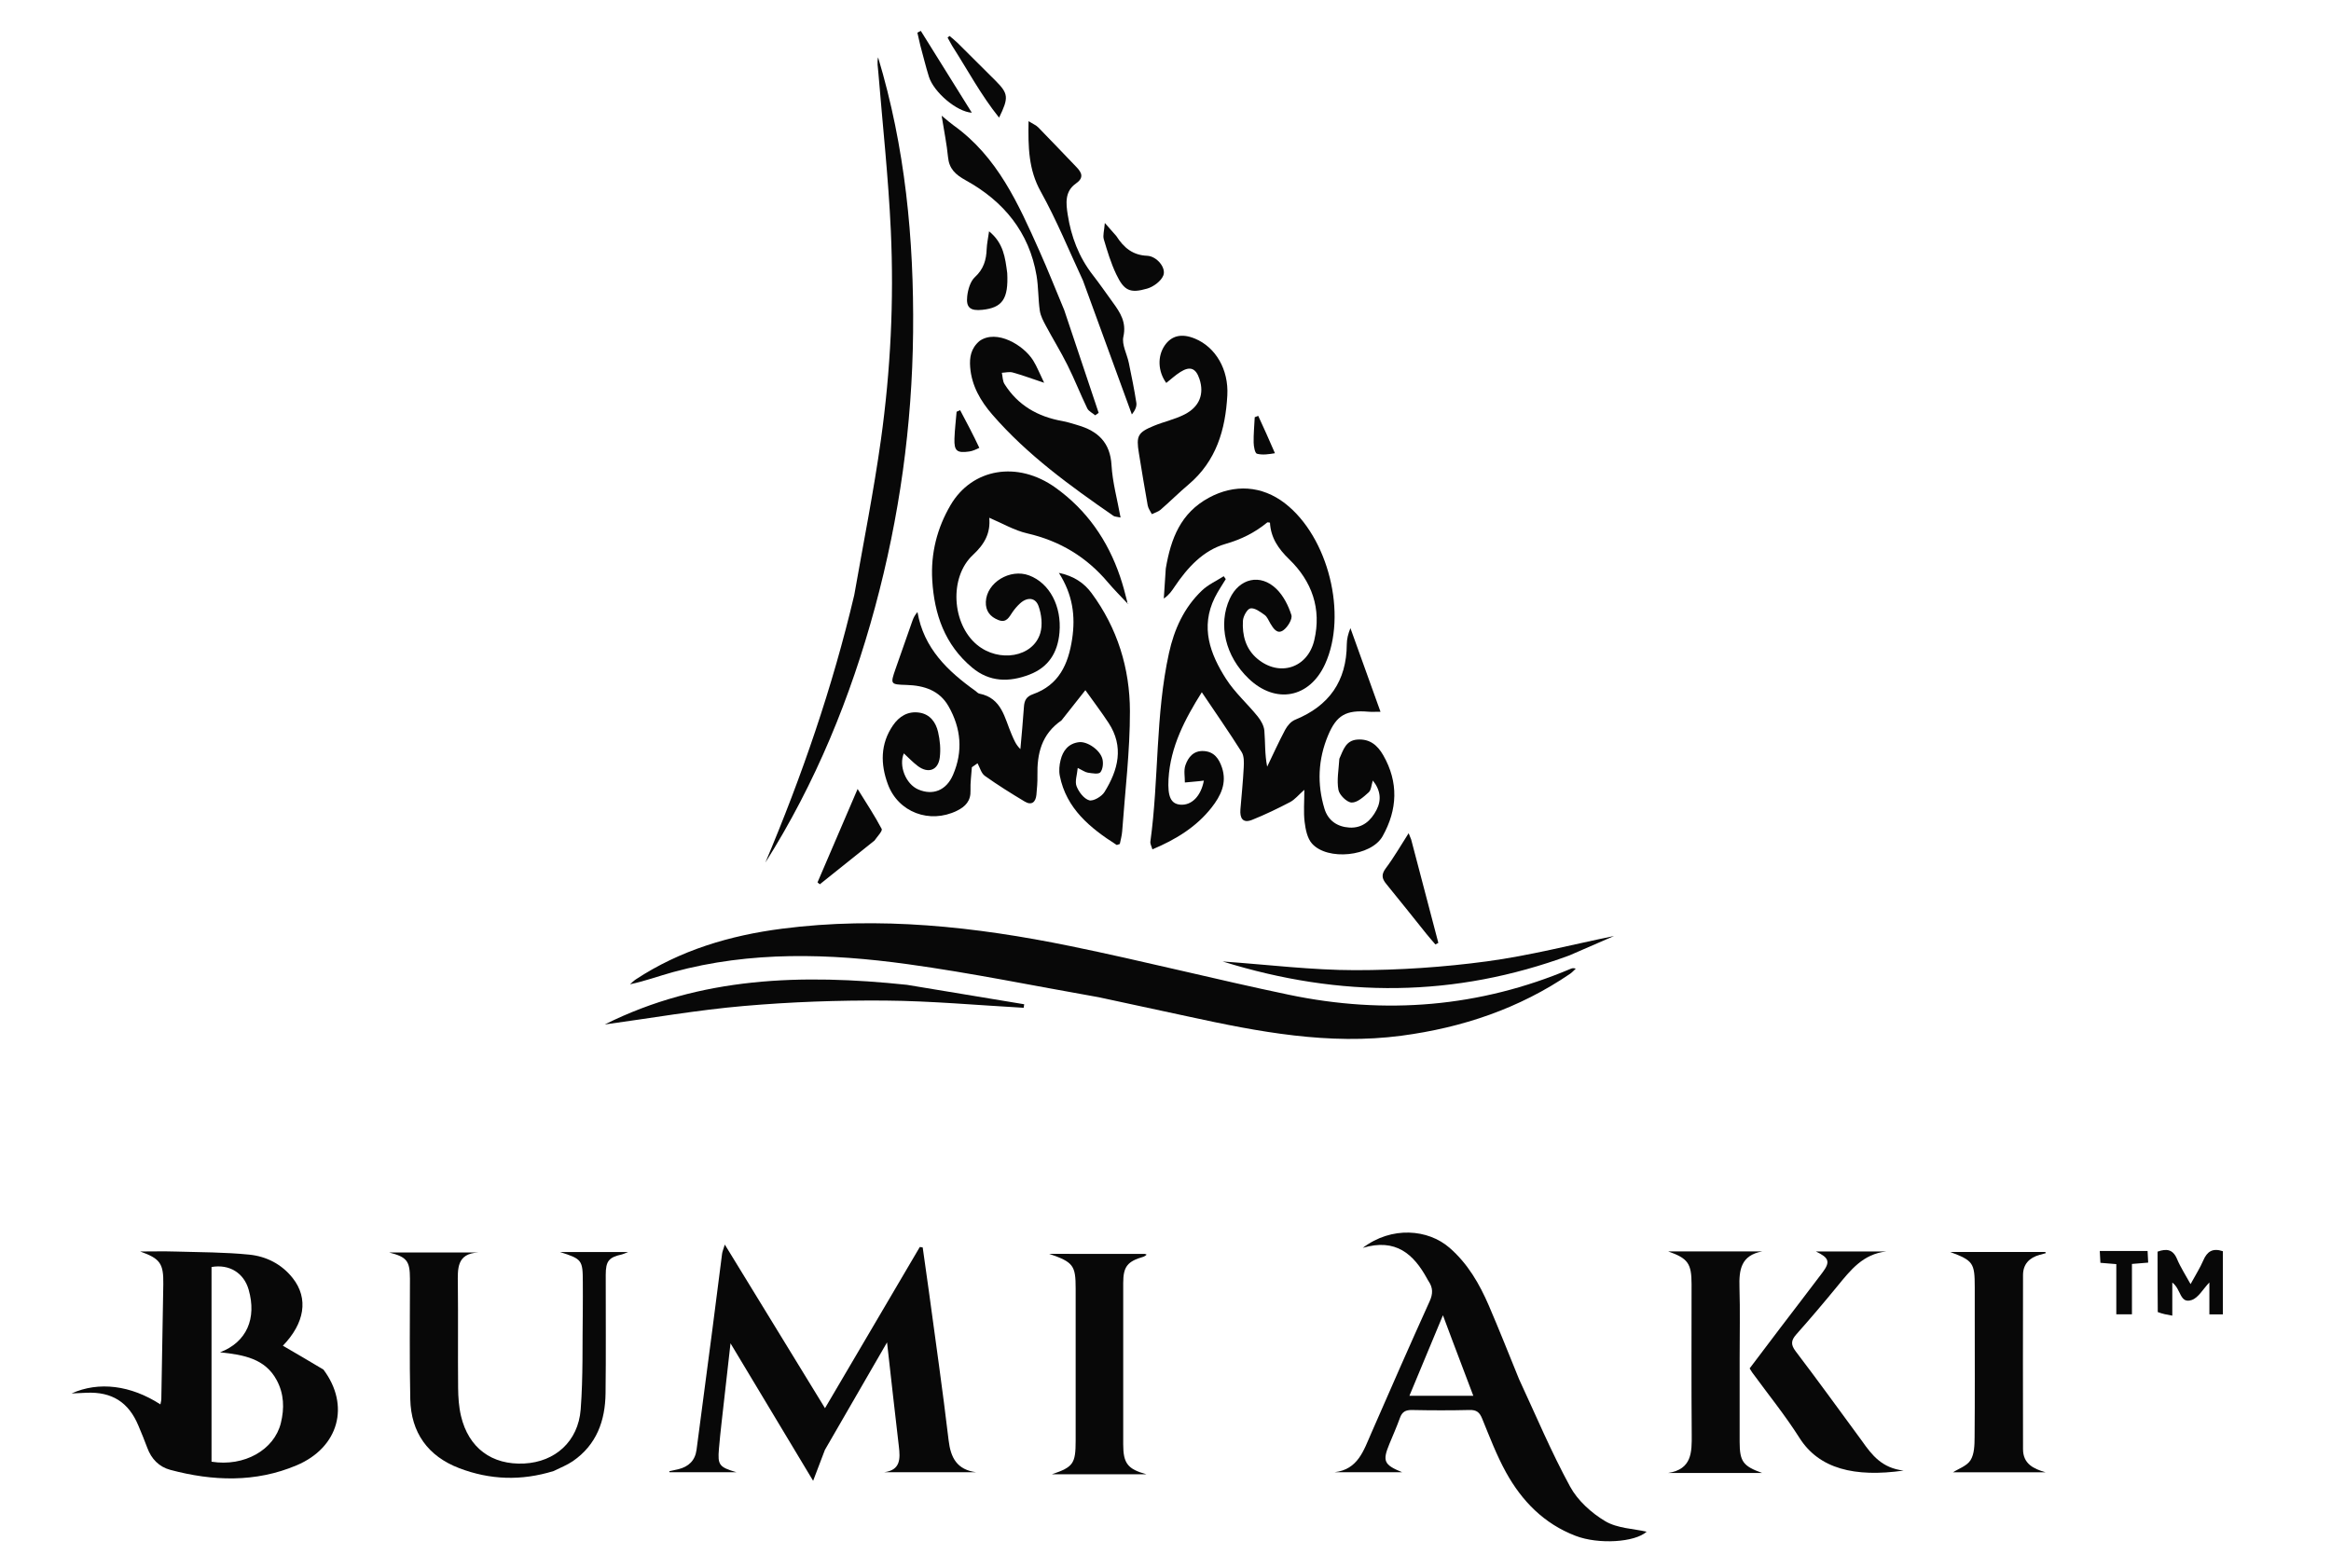
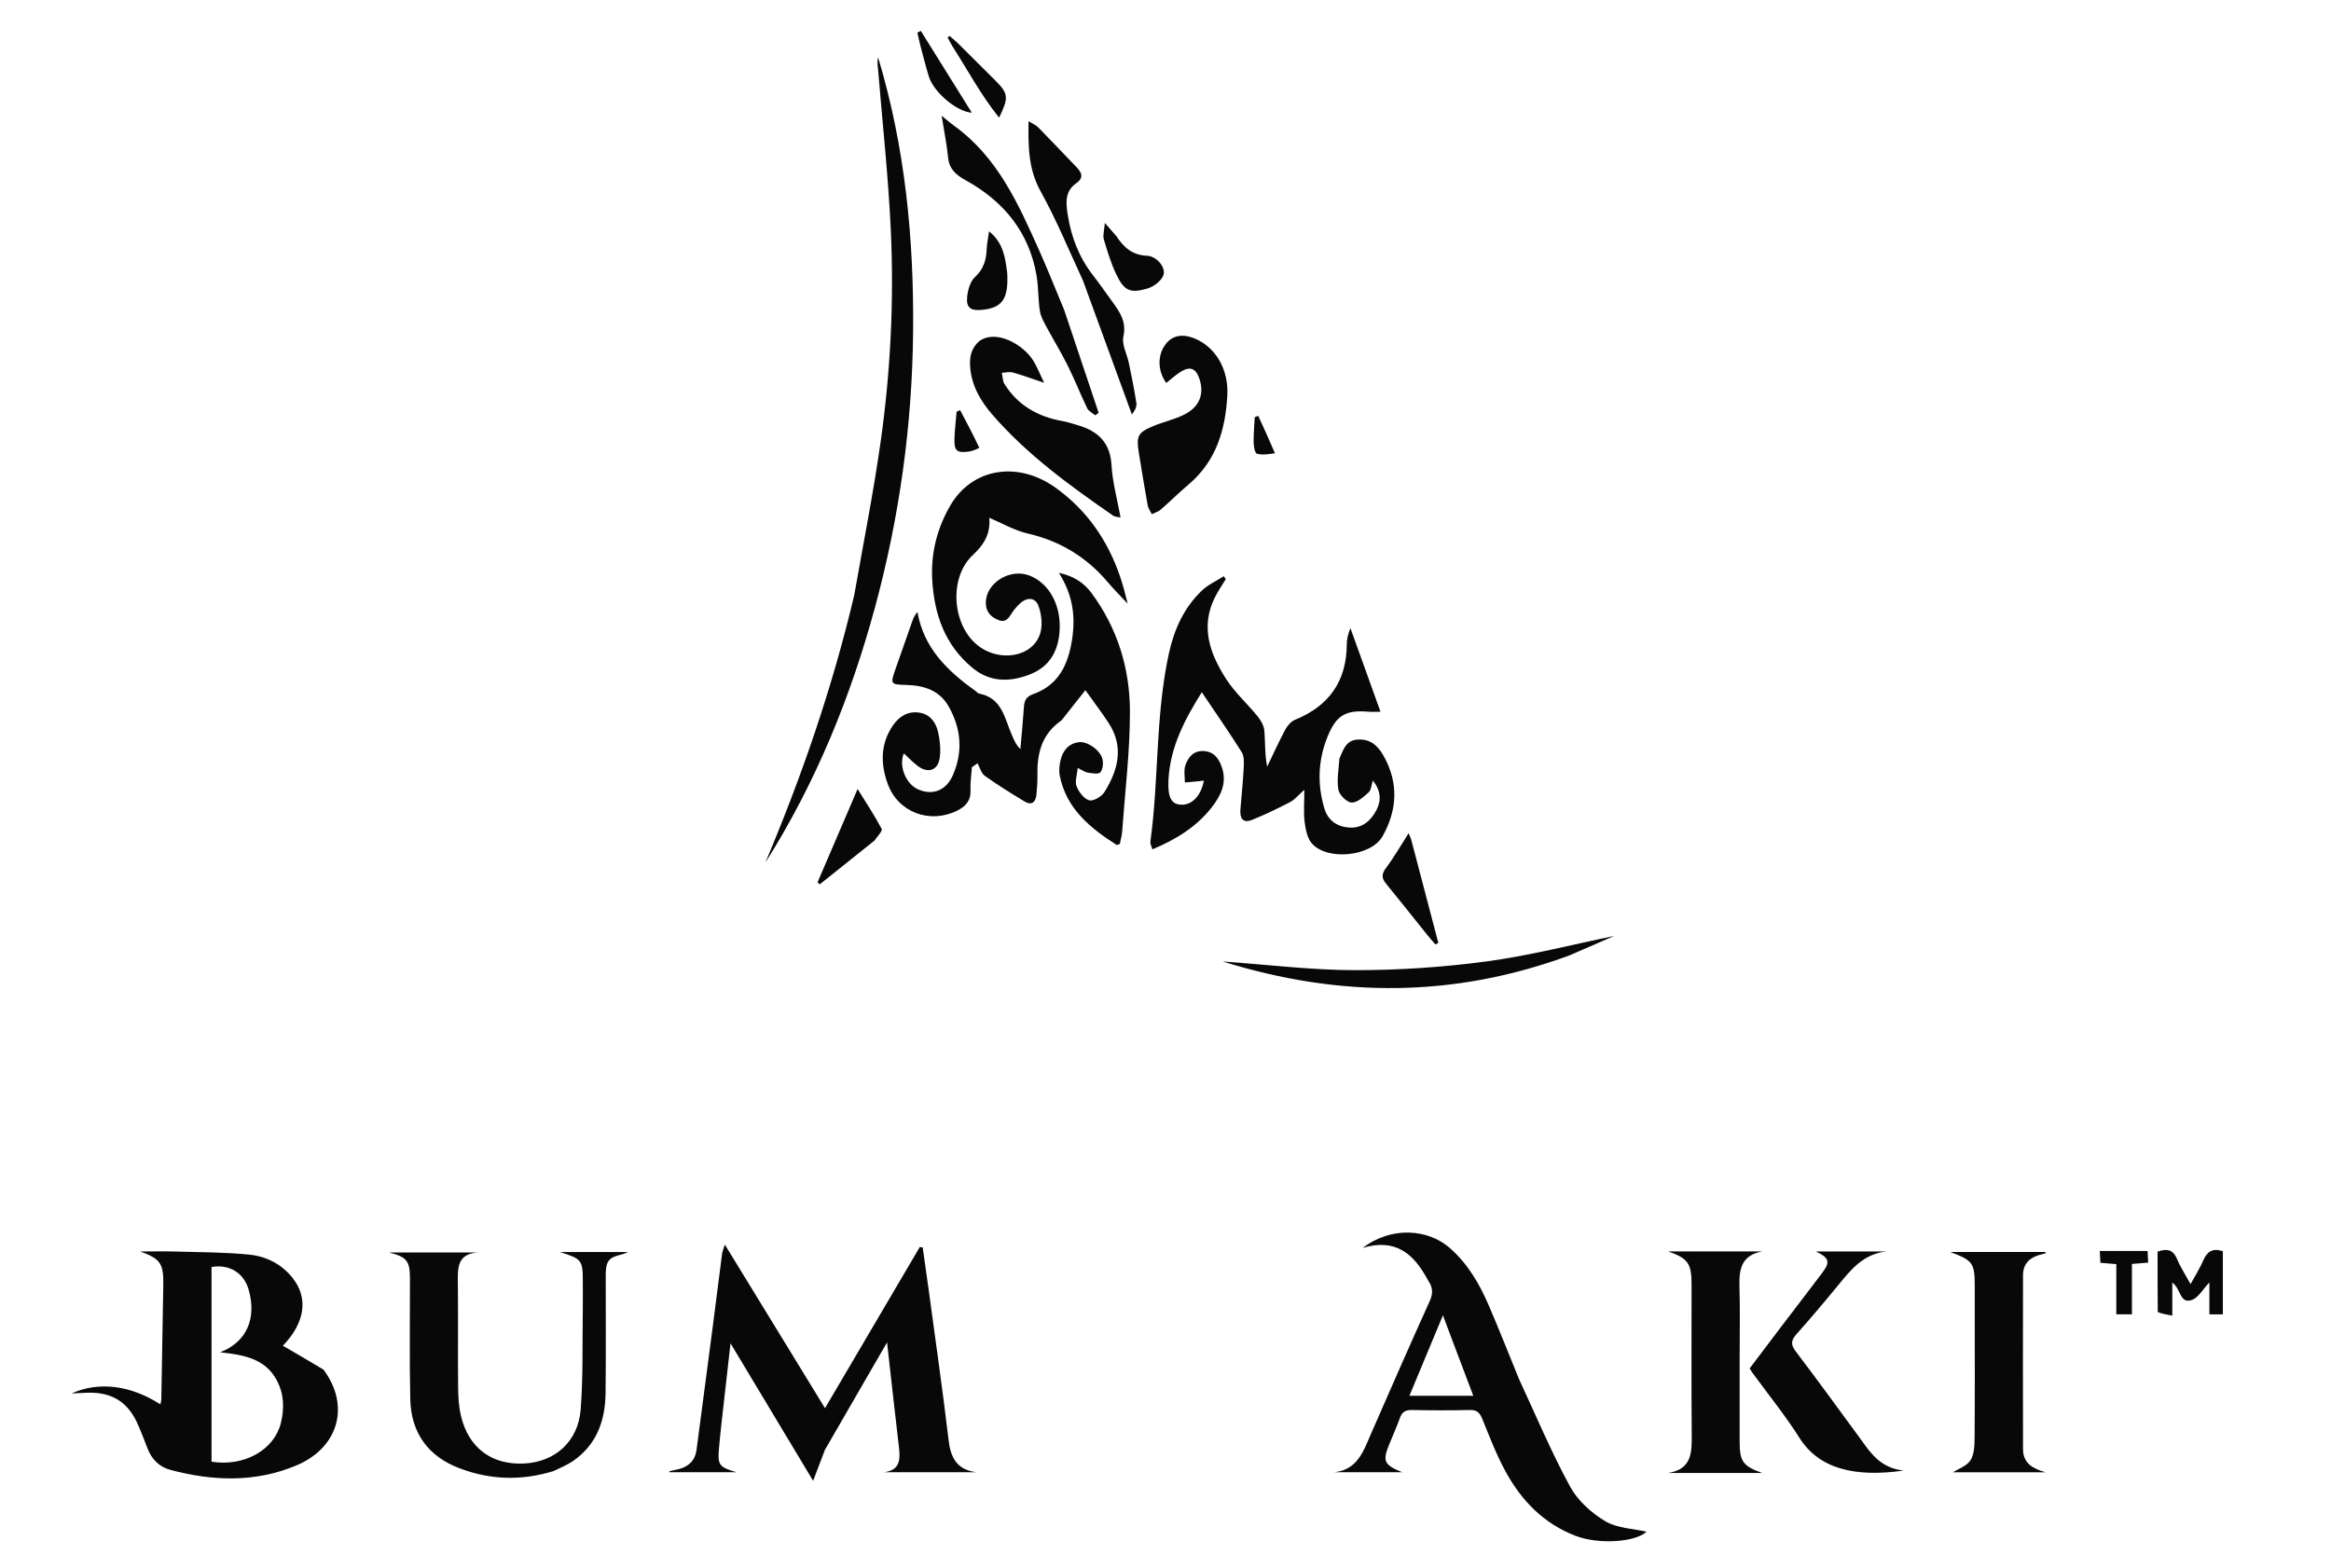
<svg xmlns="http://www.w3.org/2000/svg" width="107" height="72" viewBox="0 0 107 72" fill="none">
-   <path d="M50.437 45.785C47.484 45.266 44.586 44.669 41.661 44.266C38.069 43.772 34.461 43.658 30.908 44.627C30.252 44.806 29.612 45.045 28.919 45.19C29.008 45.115 29.089 45.029 29.186 44.965C31.223 43.626 33.503 42.947 35.899 42.638C40.358 42.062 44.765 42.543 49.13 43.436C52.487 44.123 55.81 44.97 59.165 45.671C63.59 46.596 67.917 46.247 72.1 44.479C72.161 44.453 72.226 44.436 72.333 44.473C72.247 44.551 72.169 44.642 72.074 44.707C69.738 46.301 67.138 47.179 64.335 47.551C61.002 47.993 57.776 47.374 54.554 46.672C53.197 46.377 51.839 46.086 50.437 45.785Z" fill="#080808" />
  <path d="M48.725 33.075C47.803 33.711 47.601 34.608 47.621 35.605C47.627 35.9 47.603 36.197 47.574 36.492C47.541 36.823 47.359 36.992 47.04 36.802C46.416 36.428 45.797 36.042 45.206 35.62C45.041 35.502 44.98 35.24 44.872 35.044C44.785 35.104 44.698 35.165 44.612 35.225C44.588 35.581 44.536 35.939 44.549 36.294C44.567 36.768 44.317 37.033 43.925 37.224C42.676 37.835 41.231 37.297 40.755 36.004C40.415 35.083 40.406 34.157 40.988 33.306C41.273 32.89 41.676 32.639 42.2 32.718C42.697 32.792 42.959 33.168 43.06 33.605C43.149 33.987 43.188 34.402 43.137 34.788C43.061 35.366 42.608 35.525 42.136 35.174C41.9 34.998 41.697 34.779 41.489 34.589C41.246 35.151 41.573 36.001 42.156 36.248C42.829 36.533 43.438 36.286 43.744 35.581C44.213 34.499 44.118 33.437 43.54 32.425C43.124 31.697 42.418 31.471 41.616 31.447C40.865 31.425 40.863 31.417 41.112 30.699C41.368 29.962 41.626 29.225 41.887 28.49C41.934 28.356 42.002 28.229 42.115 28.1C42.403 29.766 43.501 30.81 44.779 31.723C44.836 31.764 44.887 31.831 44.95 31.844C45.997 32.048 46.11 32.972 46.44 33.726C46.54 33.953 46.624 34.185 46.839 34.392C46.895 33.745 46.959 33.099 47.002 32.451C47.02 32.164 47.111 31.981 47.412 31.874C48.609 31.451 49.038 30.497 49.214 29.339C49.374 28.284 49.243 27.302 48.606 26.302C49.297 26.446 49.762 26.766 50.105 27.229C51.296 28.84 51.863 30.692 51.867 32.65C51.871 34.489 51.643 36.33 51.511 38.17C51.496 38.373 51.437 38.573 51.403 38.748C51.317 38.773 51.272 38.802 51.253 38.79C50.035 38.012 48.947 37.124 48.648 35.618C48.602 35.388 48.627 35.129 48.684 34.899C48.789 34.467 49.041 34.136 49.524 34.075C49.906 34.026 50.5 34.431 50.605 34.848C50.653 35.04 50.625 35.319 50.509 35.459C50.428 35.556 50.134 35.504 49.941 35.475C49.811 35.456 49.692 35.364 49.471 35.257C49.442 35.579 49.332 35.874 49.417 36.096C49.518 36.358 49.754 36.672 49.997 36.743C50.183 36.797 50.571 36.57 50.698 36.365C51.328 35.352 51.606 34.284 50.885 33.187C50.561 32.694 50.203 32.222 49.822 31.687C49.429 32.185 49.09 32.616 48.725 33.075Z" fill="#080808" />
  <path d="M61.48 34.836C61.665 34.422 61.776 33.993 62.309 33.955C62.882 33.914 63.235 34.221 63.494 34.672C64.207 35.916 64.15 37.175 63.465 38.393C62.942 39.324 60.934 39.531 60.222 38.727C60.006 38.483 59.929 38.078 59.886 37.735C59.831 37.286 59.873 36.825 59.873 36.261C59.603 36.499 59.437 36.711 59.219 36.825C58.652 37.122 58.072 37.402 57.478 37.64C57.04 37.816 56.907 37.552 56.939 37.159C56.992 36.517 57.058 35.876 57.091 35.233C57.103 34.997 57.112 34.712 56.995 34.527C56.412 33.603 55.786 32.704 55.166 31.782C54.395 33.012 53.722 34.28 53.638 35.77C53.593 36.579 53.749 36.909 54.185 36.944C54.698 36.984 55.129 36.553 55.261 35.838C55.188 35.848 55.126 35.857 55.063 35.863C54.839 35.885 54.614 35.906 54.389 35.926C54.392 35.662 54.331 35.375 54.413 35.137C54.54 34.767 54.788 34.453 55.259 34.482C55.737 34.512 55.956 34.836 56.091 35.238C56.331 35.95 56.034 36.543 55.615 37.077C54.918 37.964 53.983 38.54 52.899 38.996C52.86 38.856 52.792 38.743 52.806 38.641C53.201 35.765 53.032 32.834 53.66 29.982C53.899 28.895 54.35 27.892 55.176 27.109C55.459 26.84 55.838 26.67 56.173 26.455C56.204 26.499 56.235 26.543 56.266 26.588C56.097 26.87 55.907 27.143 55.762 27.437C55.091 28.793 55.547 30.027 56.282 31.173C56.682 31.797 57.258 32.307 57.729 32.889C57.879 33.075 58.019 33.319 58.038 33.547C58.083 34.082 58.052 34.623 58.167 35.199C58.439 34.634 58.697 34.061 58.992 33.508C59.09 33.325 59.257 33.124 59.441 33.049C61.017 32.408 61.813 31.265 61.822 29.579C61.824 29.338 61.882 29.098 61.989 28.839C62.442 30.099 62.894 31.358 63.369 32.678C63.09 32.678 62.953 32.688 62.817 32.676C61.791 32.589 61.353 32.83 60.963 33.762C60.503 34.861 60.452 35.993 60.797 37.13C60.961 37.668 61.378 37.96 61.938 37.995C62.54 38.032 62.933 37.676 63.186 37.186C63.418 36.737 63.377 36.285 63.017 35.834C62.949 36.047 62.944 36.271 62.829 36.375C62.6 36.581 62.306 36.853 62.046 36.846C61.828 36.84 61.482 36.501 61.438 36.264C61.356 35.819 61.45 35.342 61.48 34.836Z" fill="#080808" />
  <path d="M14.846 62.879C16.08 64.523 15.557 66.455 13.614 67.276C11.728 68.074 9.768 68.005 7.818 67.484C7.3 67.346 6.947 66.981 6.76 66.469C6.635 66.126 6.492 65.79 6.352 65.452C5.903 64.375 5.137 63.892 3.963 63.944C3.76 63.953 3.558 63.963 3.284 63.976C4.536 63.411 6.005 63.599 7.363 64.478C7.38 64.386 7.404 64.311 7.405 64.236C7.437 62.478 7.468 60.72 7.496 58.962C7.511 58.003 7.348 57.785 6.436 57.458C6.982 57.458 7.529 57.444 8.076 57.461C9.201 57.494 10.331 57.49 11.448 57.603C12.229 57.682 12.935 58.042 13.437 58.68C14.178 59.619 13.981 60.755 12.985 61.784C13.583 62.132 14.201 62.492 14.846 62.879ZM9.71 63.483C9.71 64.696 9.71 65.908 9.71 67.109C11.213 67.349 12.585 66.568 12.891 65.339C13.059 64.66 13.04 63.992 12.699 63.361C12.171 62.38 11.199 62.202 10.1 62.086C11.328 61.621 11.791 60.526 11.414 59.211C11.194 58.444 10.532 58.029 9.71 58.17C9.71 59.903 9.71 61.641 9.71 63.483Z" fill="#080808" />
  <path d="M37.866 66.566C37.687 67.033 37.524 67.463 37.325 67.987C36.068 65.894 34.838 63.847 33.533 61.674C33.384 62.989 33.251 64.159 33.121 65.328C33.076 65.726 33.035 66.124 33.001 66.522C32.939 67.258 33.008 67.358 33.804 67.592C32.701 67.592 31.717 67.592 30.733 67.592C30.729 67.577 30.725 67.562 30.721 67.547C30.861 67.516 31.002 67.489 31.141 67.454C31.615 67.336 31.909 67.053 31.974 66.561C32.214 64.734 32.457 62.907 32.695 61.08C32.848 59.908 32.993 58.734 33.146 57.562C33.158 57.463 33.202 57.368 33.271 57.14C34.825 59.679 36.322 62.124 37.87 64.652C39.342 62.149 40.782 59.7 42.222 57.251C42.267 57.258 42.311 57.265 42.355 57.272C42.448 57.931 42.544 58.589 42.633 59.248C42.942 61.539 43.273 63.828 43.544 66.124C43.64 66.935 43.928 67.475 44.81 67.593C43.401 67.593 41.992 67.593 40.584 67.593C41.34 67.496 41.328 66.976 41.26 66.405C41.078 64.871 40.911 63.337 40.718 61.63C39.72 63.353 38.8 64.942 37.866 66.566Z" fill="#080808" />
  <path d="M69.728 63.317C70.506 64.993 71.207 66.665 72.071 68.25C72.419 68.89 73.049 69.463 73.688 69.842C74.245 70.172 74.994 70.186 75.587 70.323C75.042 70.815 73.377 70.916 72.327 70.514C70.872 69.958 69.859 68.914 69.133 67.602C68.697 66.813 68.375 65.961 68.033 65.125C67.916 64.84 67.777 64.727 67.458 64.735C66.577 64.757 65.695 64.754 64.814 64.736C64.521 64.73 64.361 64.821 64.263 65.094C64.116 65.503 63.939 65.901 63.773 66.304C63.455 67.079 63.524 67.252 64.363 67.592C63.272 67.592 62.267 67.592 61.263 67.592C62.331 67.466 62.593 66.604 62.941 65.809C63.827 63.783 64.712 61.758 65.625 59.744C65.781 59.4 65.779 59.125 65.58 58.828C65.55 58.785 65.527 58.738 65.501 58.692C64.888 57.579 64.073 56.84 62.556 57.291C63.883 56.285 65.551 56.431 66.536 57.286C67.379 58.019 67.915 58.95 68.345 59.949C68.819 61.051 69.261 62.168 69.728 63.317ZM66.679 61.573C66.546 61.218 66.413 60.863 66.235 60.386C65.686 61.705 65.197 62.879 64.697 64.082C65.722 64.082 66.654 64.082 67.629 64.082C67.31 63.234 67.011 62.441 66.679 61.573Z" fill="#080808" />
  <path d="M25.415 67.537C23.927 67.999 22.486 67.943 21.082 67.407C19.635 66.855 18.868 65.766 18.833 64.243C18.792 62.397 18.82 60.551 18.818 58.705C18.817 57.888 18.672 57.712 17.866 57.504C19.229 57.504 20.593 57.504 21.956 57.504C20.958 57.554 21.009 58.252 21.017 58.962C21.035 60.546 21.014 62.131 21.029 63.716C21.033 64.148 21.062 64.591 21.161 65.009C21.508 66.481 22.58 67.269 24.067 67.192C25.48 67.118 26.541 66.182 26.655 64.71C26.77 63.203 26.728 61.685 26.752 60.171C26.758 59.736 26.753 59.301 26.753 58.865C26.752 57.854 26.716 57.803 25.709 57.484C26.767 57.484 27.743 57.484 28.832 57.484C28.673 57.546 28.612 57.578 28.547 57.593C27.944 57.727 27.806 57.896 27.805 58.534C27.802 60.345 27.82 62.157 27.797 63.968C27.781 65.225 27.389 66.334 26.291 67.087C26.034 67.263 25.734 67.379 25.415 67.537Z" fill="#080808" />
  <path d="M51.74 27.69C51.445 27.373 51.136 27.067 50.857 26.737C49.877 25.574 48.654 24.833 47.152 24.488C46.558 24.352 46.009 24.024 45.4 23.767C45.451 23.72 45.407 23.742 45.409 23.761C45.478 24.469 45.199 24.979 44.663 25.476C43.556 26.502 43.693 28.649 44.848 29.604C45.857 30.438 47.422 30.175 47.752 29.07C47.865 28.692 47.809 28.209 47.673 27.828C47.529 27.422 47.149 27.405 46.823 27.704C46.695 27.821 46.579 27.956 46.48 28.099C46.321 28.329 46.205 28.613 45.832 28.468C45.446 28.318 45.236 28.045 45.253 27.628C45.291 26.743 46.367 26.091 47.241 26.419C48.183 26.773 48.739 27.837 48.633 29.044C48.553 29.957 48.137 30.633 47.255 30.972C46.327 31.328 45.426 31.321 44.625 30.651C43.37 29.603 42.886 28.203 42.793 26.637C42.72 25.409 43.014 24.247 43.631 23.194C44.623 21.498 46.709 21.145 48.446 22.386C49.884 23.414 50.851 24.81 51.415 26.472C51.543 26.85 51.648 27.236 51.75 27.657C51.737 27.695 51.74 27.69 51.74 27.69Z" fill="#080808" />
  <path d="M39.213 27.318C39.636 24.913 40.106 22.558 40.438 20.183C40.881 17.006 41.039 13.8 40.892 10.595C40.781 8.164 40.516 5.739 40.317 3.312C40.298 3.087 40.253 2.865 40.307 2.632C41.548 6.749 41.957 10.969 41.914 15.249C41.872 19.534 41.286 23.745 40.166 27.88C39.045 32.018 37.437 35.958 35.132 39.604C36.811 35.625 38.213 31.56 39.213 27.318Z" fill="#080808" />
-   <path d="M53.513 26.102C53.746 24.727 54.195 23.551 55.497 22.848C56.66 22.221 57.921 22.285 58.989 23.113C60.976 24.654 61.863 28.218 60.825 30.49C60.113 32.049 58.559 32.344 57.318 31.157C56.246 30.132 55.902 28.677 56.45 27.488C56.883 26.55 57.857 26.318 58.595 27.042C58.915 27.356 59.142 27.806 59.278 28.236C59.336 28.421 59.111 28.789 58.911 28.934C58.625 29.14 58.45 28.85 58.31 28.62C58.229 28.486 58.169 28.317 58.05 28.233C57.853 28.092 57.596 27.899 57.4 27.932C57.251 27.958 57.066 28.294 57.054 28.501C57.016 29.163 57.181 29.796 57.716 30.244C58.727 31.091 60.026 30.675 60.329 29.394C60.669 27.951 60.222 26.688 59.178 25.678C58.672 25.188 58.333 24.683 58.295 23.996C58.234 23.991 58.188 23.972 58.17 23.987C57.601 24.454 56.982 24.763 56.249 24.974C55.228 25.269 54.51 26.059 53.922 26.931C53.797 27.117 53.677 27.306 53.422 27.481C53.449 27.037 53.477 26.591 53.513 26.102Z" fill="#080808" />
  <path d="M90.647 60.505C90.647 60 90.647 59.547 90.647 59.095C90.647 57.983 90.573 57.873 89.516 57.48C91.016 57.48 92.451 57.48 93.886 57.48C93.894 57.498 93.901 57.517 93.908 57.535C93.816 57.56 93.723 57.586 93.63 57.611C93.151 57.743 92.864 58.039 92.863 58.543C92.858 61.207 92.857 63.871 92.863 66.535C92.865 67.199 93.334 67.435 93.898 67.595C92.459 67.595 91.02 67.595 89.648 67.595C89.9 67.432 90.29 67.304 90.454 67.039C90.63 66.756 90.637 66.345 90.64 65.989C90.656 64.179 90.647 62.368 90.647 60.505Z" fill="#080808" />
  <path d="M79.855 62.386C79.855 63.691 79.854 64.943 79.855 66.195C79.856 67.105 80.013 67.31 80.885 67.626C80.168 67.626 79.452 67.626 78.735 67.626C78.015 67.626 77.295 67.626 76.575 67.626C77.668 67.456 77.662 66.676 77.655 65.851C77.636 63.555 77.649 61.26 77.648 58.964C77.648 58.003 77.478 57.774 76.579 57.456C77.299 57.456 78.019 57.456 78.739 57.456C79.456 57.456 80.173 57.456 80.89 57.456C79.912 57.632 79.823 58.306 79.847 59.1C79.879 60.177 79.855 61.256 79.855 62.386Z" fill="#080808" />
-   <path d="M52.494 57.697C51.746 57.913 51.56 58.156 51.559 58.906C51.556 61.376 51.557 63.845 51.559 66.314C51.559 67.191 51.767 67.448 52.622 67.686C51.183 67.686 49.744 67.686 48.287 67.686C49.265 67.356 49.376 67.197 49.376 66.143C49.376 63.813 49.376 61.483 49.376 59.153C49.376 58.101 49.267 57.945 48.163 57.567C49.719 57.567 51.133 57.567 52.548 57.569C52.577 57.569 52.606 57.591 52.635 57.603C52.602 57.633 52.569 57.663 52.494 57.697Z" fill="#080808" />
  <path d="M85.474 66.162C85.931 66.814 86.393 67.402 87.38 67.517C85.135 67.835 83.503 67.438 82.604 66.02C81.942 64.975 81.156 64.006 80.425 63.004C80.394 62.961 80.369 62.915 80.314 62.826C80.773 62.218 81.243 61.594 81.716 60.972C82.361 60.124 83.013 59.279 83.654 58.428C84.028 57.932 83.96 57.745 83.355 57.458C83.896 57.458 84.438 57.458 84.98 57.458C85.516 57.458 86.053 57.458 86.589 57.458C85.52 57.569 84.941 58.318 84.34 59.052C83.73 59.796 83.108 60.531 82.468 61.25C82.22 61.528 82.184 61.721 82.428 62.042C83.455 63.391 84.447 64.766 85.474 66.162Z" fill="#080808" />
  <path d="M44.968 15.651C45.753 15.105 46.988 15.845 47.425 16.549C47.6 16.83 47.72 17.144 47.929 17.574C47.334 17.376 46.915 17.22 46.485 17.101C46.333 17.059 46.154 17.108 45.988 17.115C46.026 17.289 46.02 17.489 46.109 17.631C46.721 18.606 47.636 19.132 48.766 19.331C49.005 19.373 49.238 19.454 49.472 19.521C50.403 19.791 50.963 20.32 51.022 21.357C51.067 22.14 51.284 22.914 51.437 23.76C51.263 23.721 51.17 23.725 51.109 23.683C49.117 22.304 47.157 20.885 45.56 19.046C45.013 18.416 44.602 17.714 44.534 16.862C44.498 16.414 44.563 15.993 44.968 15.651Z" fill="#080808" />
  <path d="M52.278 20.802C52.148 20.012 52.227 19.855 52.965 19.551C53.432 19.358 53.94 19.252 54.385 19.022C55.071 18.667 55.283 18.078 55.059 17.4C54.895 16.904 54.631 16.797 54.187 17.076C53.955 17.221 53.752 17.412 53.535 17.582C53.149 17.052 53.126 16.359 53.459 15.868C53.775 15.403 54.245 15.295 54.855 15.548C55.799 15.939 56.403 16.962 56.338 18.15C56.252 19.721 55.836 21.163 54.562 22.241C54.121 22.614 53.711 23.023 53.275 23.402C53.165 23.497 53.008 23.539 52.873 23.606C52.808 23.474 52.71 23.348 52.684 23.209C52.541 22.423 52.415 21.634 52.278 20.802Z" fill="#080808" />
-   <path d="M41.632 45.215C43.457 45.518 45.235 45.813 47.013 46.107C47.006 46.161 46.998 46.215 46.99 46.269C44.872 46.151 42.753 45.955 40.633 45.938C38.471 45.921 36.301 45.999 34.147 46.186C32.017 46.37 29.903 46.742 27.761 47.035C32.158 44.836 36.828 44.71 41.632 45.215Z" fill="#080808" />
  <path d="M48.852 14.238C49.39 15.835 49.911 17.396 50.432 18.956C50.379 18.993 50.326 19.03 50.273 19.067C50.149 18.962 49.973 18.882 49.908 18.748C49.592 18.094 49.327 17.416 49.002 16.765C48.696 16.151 48.333 15.564 48.009 14.958C47.891 14.738 47.765 14.503 47.73 14.262C47.653 13.73 47.67 13.183 47.581 12.654C47.244 10.665 46.076 9.243 44.337 8.282C43.857 8.017 43.567 7.753 43.516 7.205C43.461 6.625 43.341 6.051 43.224 5.312C43.489 5.528 43.624 5.65 43.772 5.756C45.791 7.201 46.744 9.359 47.706 11.508C48.104 12.396 48.46 13.302 48.852 14.238Z" fill="#080808" />
  <path d="M49.712 12.882C49.064 11.491 48.499 10.099 47.773 8.795C47.21 7.785 47.193 6.751 47.214 5.564C47.406 5.685 47.559 5.746 47.663 5.852C48.252 6.451 48.825 7.064 49.409 7.667C49.668 7.934 49.762 8.165 49.385 8.428C48.867 8.791 48.932 9.348 49.012 9.859C49.169 10.866 49.524 11.803 50.161 12.623C50.482 13.036 50.779 13.468 51.087 13.891C51.426 14.357 51.714 14.797 51.567 15.455C51.485 15.821 51.733 16.254 51.816 16.66C51.942 17.268 52.067 17.878 52.162 18.491C52.188 18.66 52.104 18.845 51.956 19.028C51.212 16.992 50.469 14.956 49.712 12.882Z" fill="#080808" />
  <path d="M72.034 43.867C66.79 45.797 61.551 45.833 56.124 44.143C58.253 44.294 60.226 44.541 62.2 44.542C64.218 44.543 66.251 44.407 68.251 44.138C70.226 43.873 72.168 43.367 74.09 42.973C73.448 43.252 72.76 43.552 72.034 43.867Z" fill="#080808" />
  <path d="M99.048 60.239C99.039 59.289 99.039 58.386 99.039 57.465C99.455 57.317 99.745 57.357 99.932 57.802C100.092 58.184 100.324 58.536 100.554 58.956C100.77 58.559 100.983 58.225 101.138 57.867C101.309 57.468 101.556 57.286 102.036 57.445C102.036 58.389 102.036 59.35 102.036 60.346C101.843 60.346 101.658 60.346 101.417 60.346C101.417 59.876 101.417 59.398 101.417 58.879C101.12 59.189 100.914 59.581 100.608 59.685C100.051 59.875 100.124 59.178 99.715 58.887C99.715 59.181 99.715 59.404 99.715 59.628C99.715 59.852 99.715 60.076 99.715 60.404C99.463 60.359 99.26 60.322 99.048 60.239Z" fill="#080808" />
  <path d="M64.777 38.542C65.2 40.151 65.612 41.721 66.024 43.289C65.979 43.313 65.934 43.337 65.889 43.361C65.75 43.198 65.608 43.038 65.474 42.872C64.86 42.109 64.255 41.34 63.634 40.584C63.426 40.332 63.403 40.143 63.615 39.859C63.994 39.353 64.309 38.801 64.661 38.253C64.69 38.323 64.728 38.413 64.777 38.542Z" fill="#080808" />
  <path d="M40.142 38.591C39.286 39.276 38.46 39.937 37.633 40.599C37.598 40.57 37.562 40.541 37.526 40.512C38.136 39.09 38.746 37.669 39.367 36.223C39.757 36.854 40.145 37.439 40.471 38.056C40.521 38.15 40.279 38.394 40.142 38.591Z" fill="#080808" />
  <path d="M51.242 10.836C51.589 11.376 51.995 11.715 52.659 11.743C53.097 11.762 53.54 12.294 53.4 12.647C53.295 12.91 52.947 13.167 52.656 13.251C51.869 13.478 51.598 13.346 51.239 12.593C50.995 12.082 50.83 11.531 50.668 10.986C50.616 10.809 50.687 10.597 50.715 10.236C50.957 10.51 51.088 10.659 51.242 10.836Z" fill="#080808" />
  <path d="M46.235 12.537C46.295 13.726 46.013 14.129 45.088 14.225C44.546 14.281 44.338 14.127 44.398 13.601C44.433 13.293 44.539 12.919 44.752 12.722C45.155 12.352 45.274 11.929 45.292 11.428C45.301 11.194 45.354 10.96 45.401 10.619C46.068 11.163 46.141 11.832 46.235 12.537Z" fill="#080808" />
  <path d="M97.145 58.635C97.145 58.413 97.145 58.242 97.145 58.038C96.894 58.017 96.674 57.999 96.415 57.978C96.406 57.807 96.397 57.642 96.386 57.434C97.127 57.434 97.834 57.434 98.581 57.434C98.59 57.605 98.598 57.77 98.608 57.969C98.358 57.989 98.137 58.008 97.863 58.03C97.863 58.791 97.863 59.547 97.863 60.341C97.61 60.341 97.412 60.341 97.145 60.341C97.145 59.785 97.145 59.235 97.145 58.635Z" fill="#080808" />
  <path d="M42.243 2.078C42.19 1.858 42.15 1.678 42.11 1.498C42.163 1.472 42.215 1.445 42.268 1.418C43.04 2.657 43.812 3.896 44.61 5.175C43.909 5.13 42.861 4.228 42.64 3.522C42.495 3.059 42.382 2.586 42.243 2.078Z" fill="#080808" />
  <path d="M43.702 2.096C43.623 1.951 43.56 1.838 43.497 1.726C43.527 1.701 43.557 1.676 43.587 1.651C43.71 1.757 43.84 1.856 43.955 1.97C44.539 2.547 45.121 3.126 45.701 3.708C46.29 4.3 46.311 4.48 45.861 5.401C45.021 4.352 44.416 3.21 43.702 2.096Z" fill="#080808" />
  <path d="M44.954 20.562C44.787 20.643 44.643 20.707 44.492 20.729C43.925 20.811 43.794 20.702 43.812 20.139C43.826 19.727 43.877 19.316 43.911 18.904C43.965 18.88 44.019 18.855 44.073 18.831C44.373 19.396 44.673 19.961 44.954 20.562Z" fill="#080808" />
  <path d="M58.524 20.808C58.248 20.853 57.957 20.901 57.698 20.831C57.604 20.806 57.549 20.498 57.546 20.318C57.539 19.931 57.577 19.543 57.596 19.155C57.65 19.134 57.704 19.114 57.757 19.093C58.012 19.65 58.267 20.207 58.524 20.808Z" fill="#080808" />
  <path d="M51.734 27.697C51.757 27.707 51.782 27.714 51.806 27.721C51.789 27.725 51.772 27.729 51.748 27.711C51.74 27.69 51.736 27.695 51.734 27.697Z" fill="#080808" />
</svg>